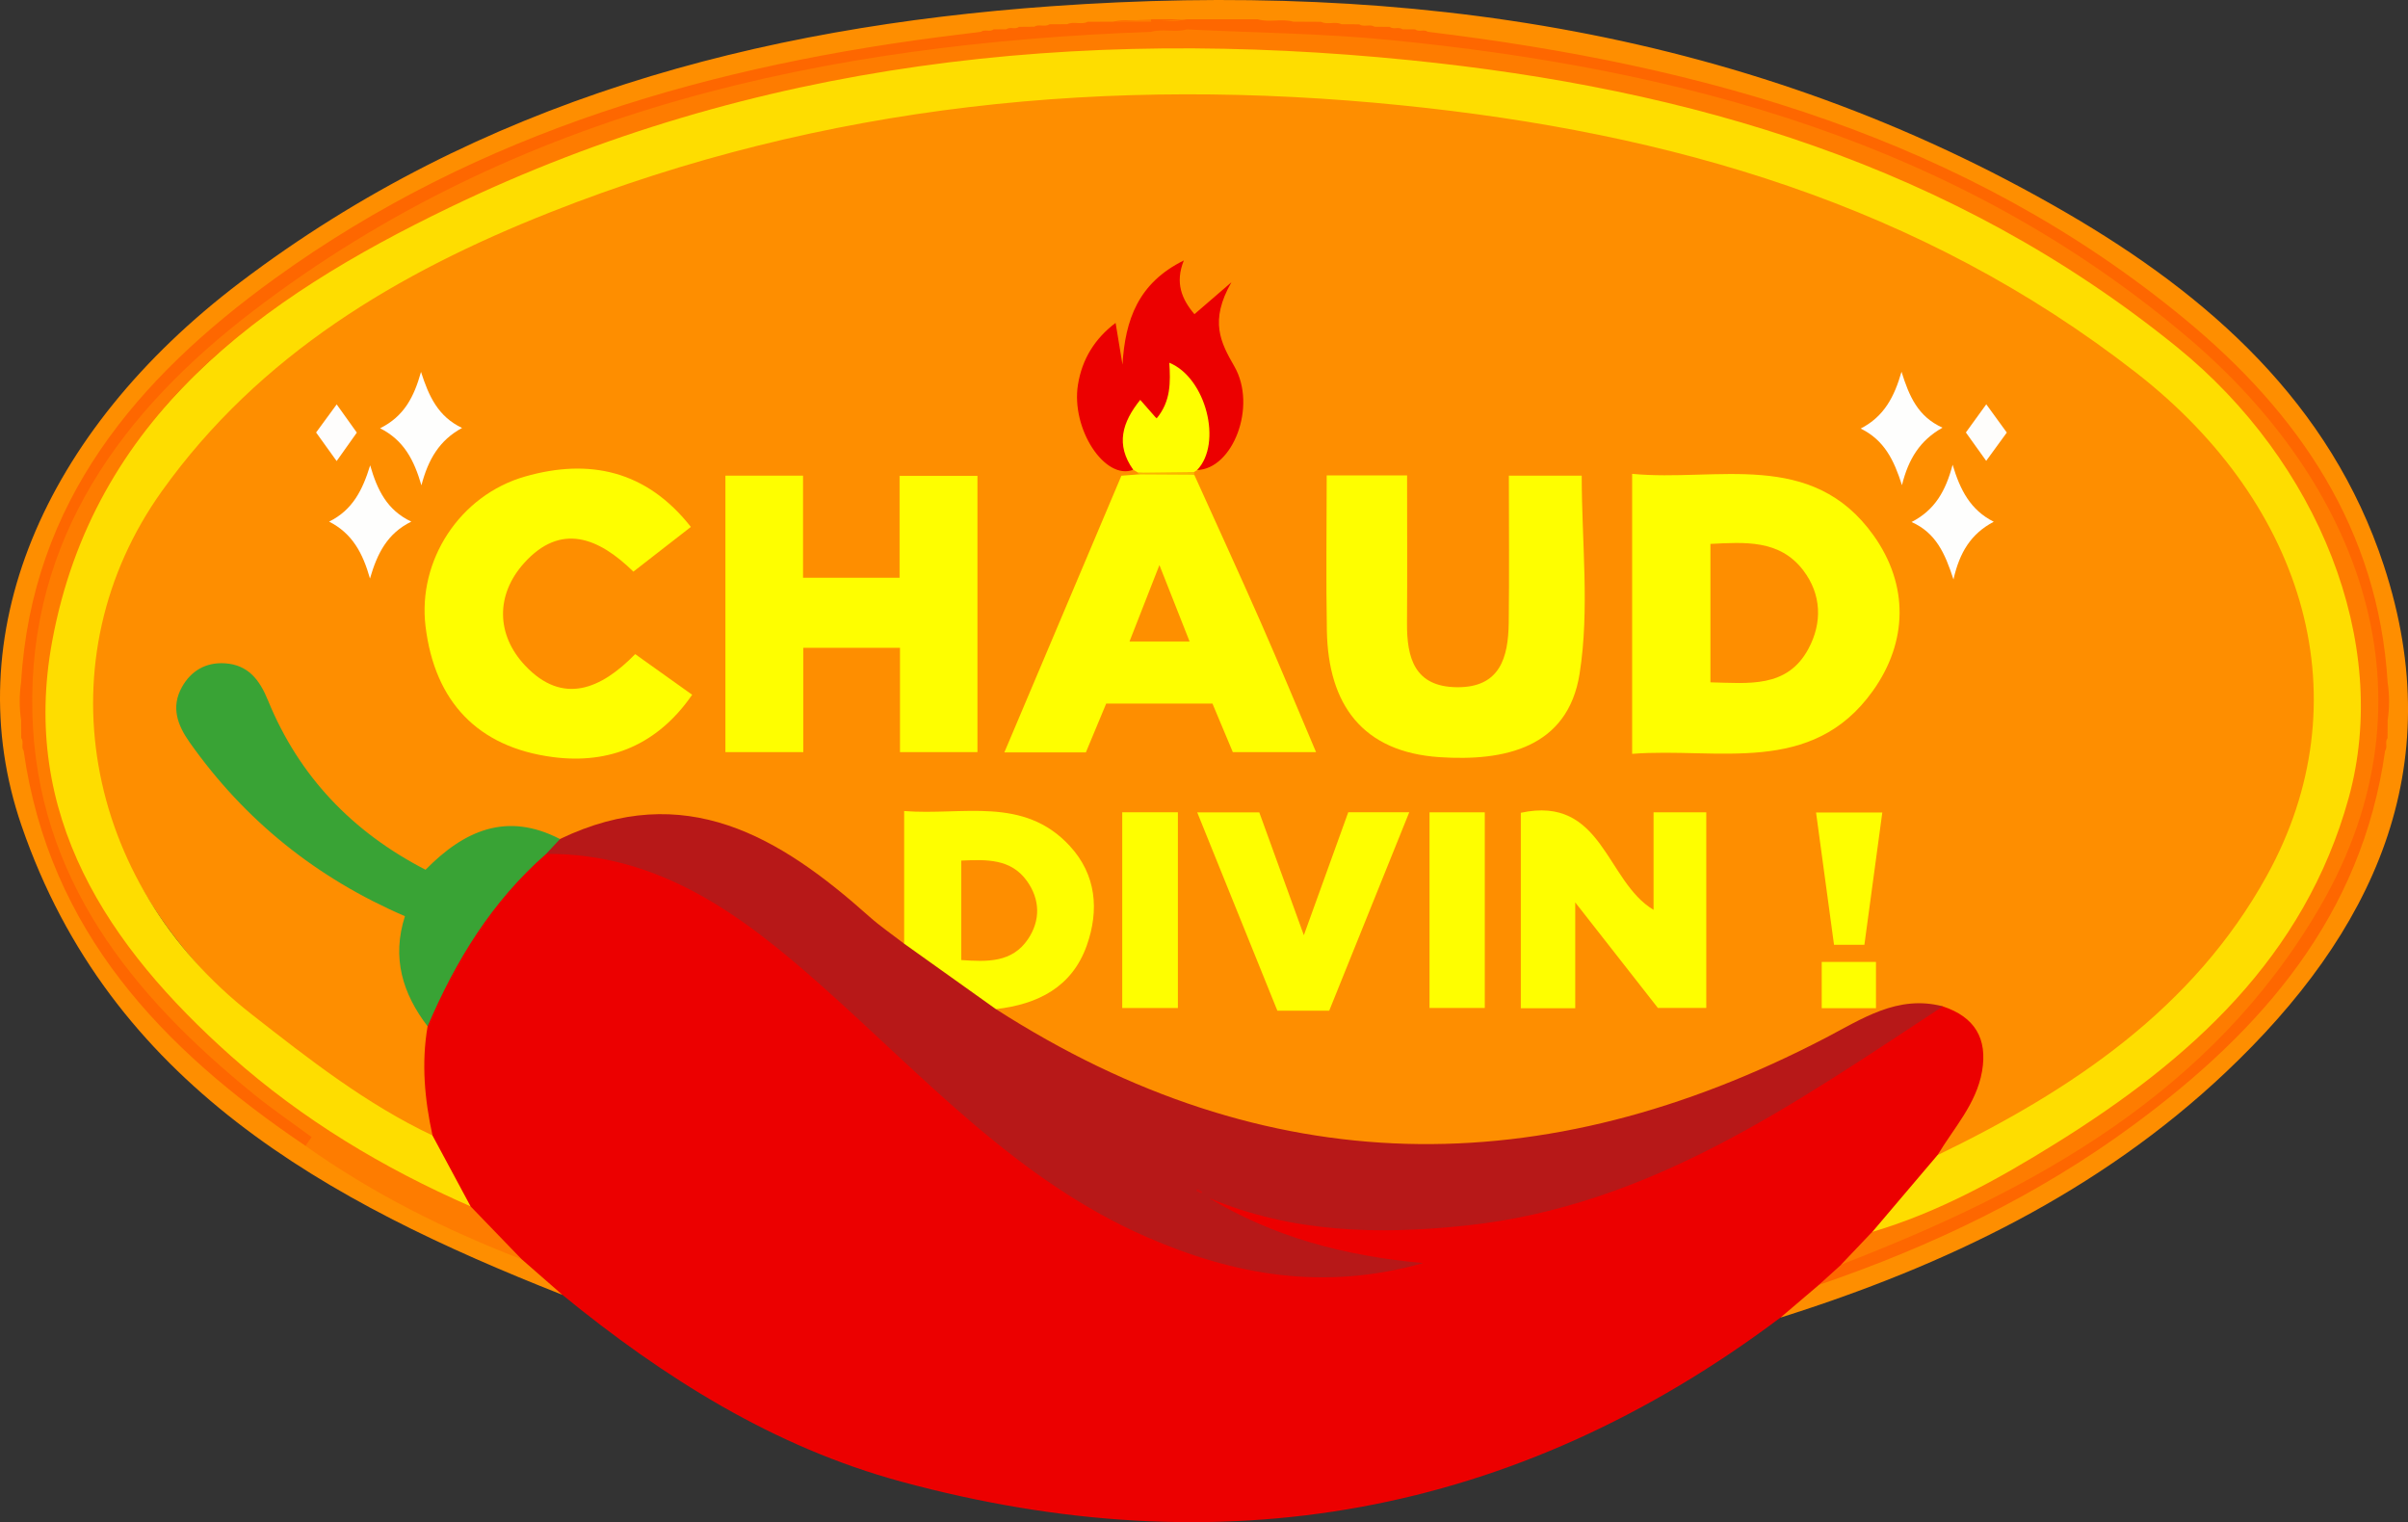
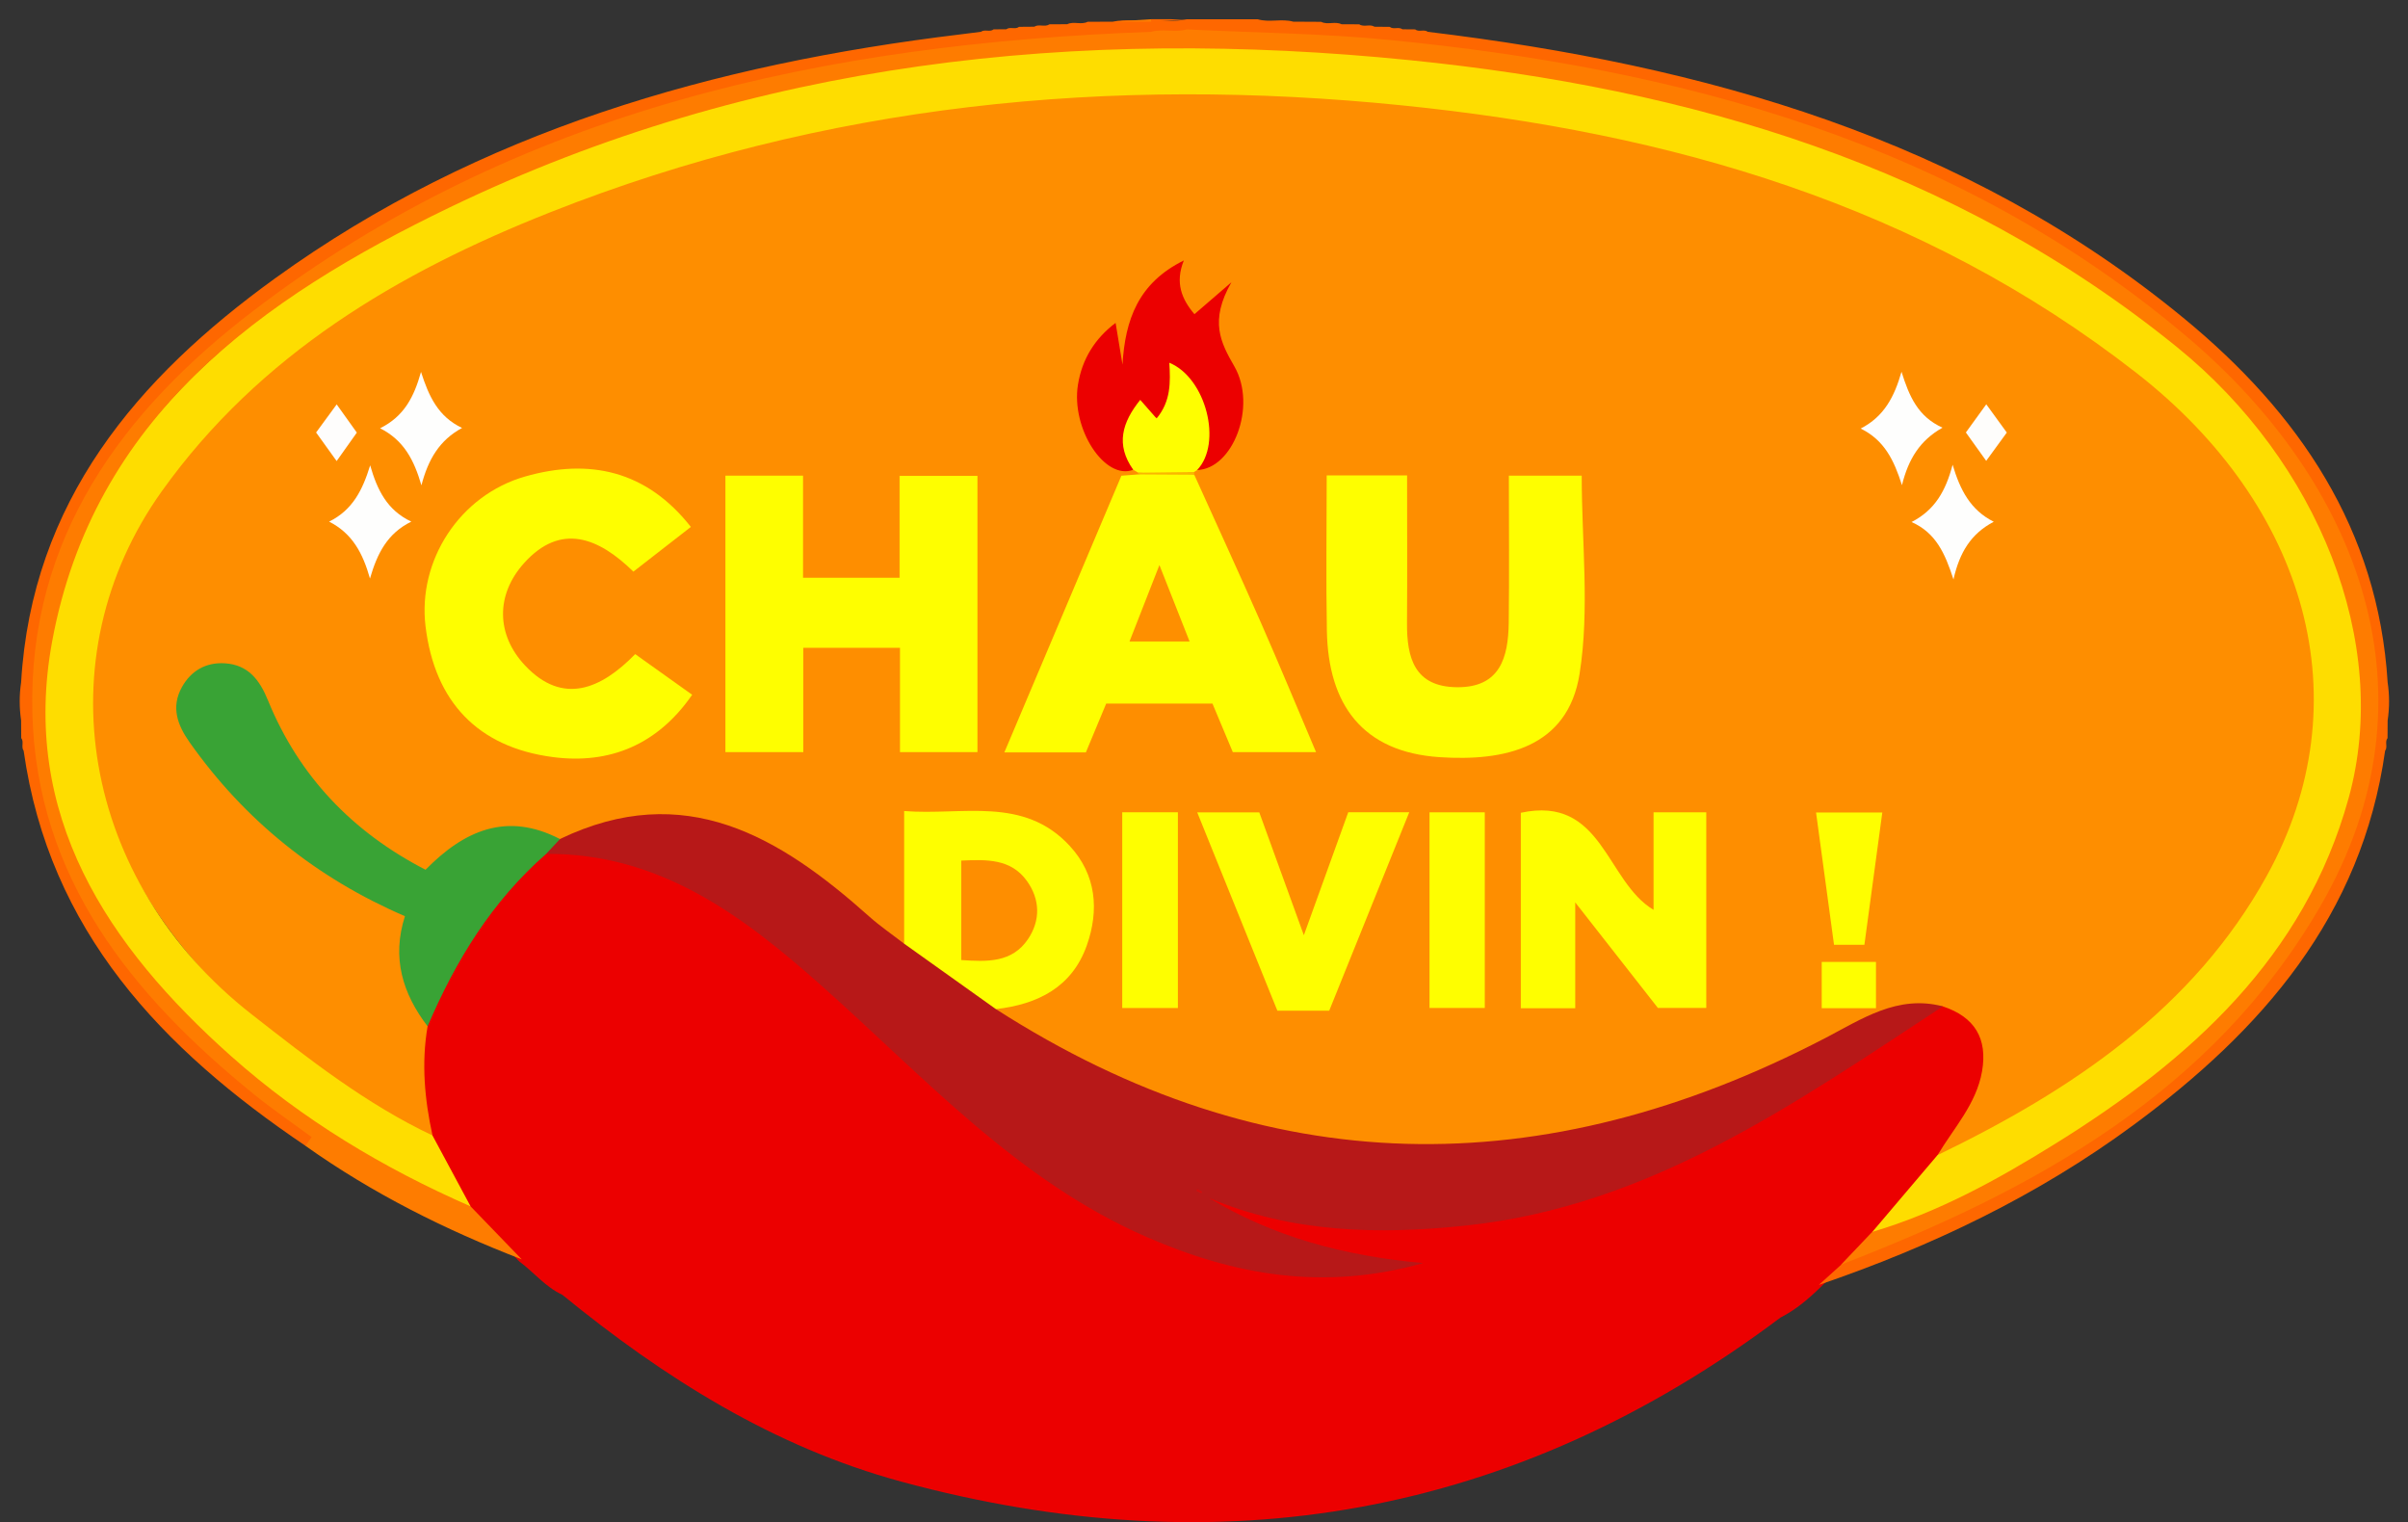
<svg xmlns="http://www.w3.org/2000/svg" width="212" height="134" viewBox="0 0 212 134" fill="none">
  <rect x="0" y="0" width="212" height="134" fill="#333333" stroke="none" />
  <g clip-path="url(#clip0_422_76)">
    <path d="M156.752 115.988C133.346 133.571 107.42 138.051 79.342 130.429C68.127 127.385 58.446 121.286 49.509 113.984C48.018 113.297 47.007 112 45.723 111.049C44.215 109.445 42.503 108.032 41.149 106.28C39.618 104.289 38.466 102.105 37.746 99.699C36.772 96.722 36.797 93.691 37.247 90.638C38.909 86.231 41.232 82.207 44.268 78.594C45.031 77.685 45.87 76.844 46.631 75.931C47.038 75.442 47.551 75.068 48.202 74.931C52.057 74.644 55.66 75.619 59.128 77.179C64.178 79.451 68.468 82.825 72.567 86.469C77.593 90.937 82.289 95.769 87.516 100.016C93.846 105.16 100.754 109.244 108.784 111.167C113.327 112.254 117.907 112.486 122.51 111.513C123.161 111.375 123.821 111.319 124.486 111.319C118.663 111.355 107.323 107.65 106.236 105.329C106.849 104.941 107.388 105.316 107.905 105.528C112.568 107.445 117.482 108.059 122.449 108.005C126.954 107.956 131.411 107.262 135.819 106.26C143.955 104.41 151.312 100.857 158.28 96.374C162.064 93.939 165.85 91.506 169.653 89.1C170.092 88.824 170.524 88.531 171.027 88.373C173.997 88.668 175.379 91.915 174.925 94.12C174.505 96.162 173.563 97.945 172.388 99.632C171.902 100.33 171.365 100.995 170.913 101.718C169.04 104.084 167.197 106.474 165.08 108.637C164.189 109.614 163.252 110.545 162.328 111.489C161.726 112.181 160.92 112.645 160.289 113.303C159.224 114.345 158.094 115.307 156.752 115.988Z" fill="#EC0000" />
-     <path d="M45.936 110.86C47.126 111.902 48.319 112.942 49.509 113.984C28.754 105.796 9.698 95.407 1.891 72.671C-3.823 56.027 3.646 38.126 21.137 24.859C42.204 8.878 66.69 2.392 92.549 0.549C123.963 -1.692 154.231 2.651 181.914 18.728C194.487 26.03 205.174 35.491 209.868 49.771C215.769 67.723 208.884 82.171 195.959 94.39C184.803 104.934 171.279 111.413 156.755 115.99C157.882 115.031 159.01 114.069 160.138 113.109C160.874 112.594 161.686 112.23 162.523 111.917C171.308 108.619 179.663 104.493 187.298 99.005C194.664 93.711 200.972 87.433 205.333 79.395C207.349 75.677 208.732 71.731 209.423 67.553C209.508 67.04 209.615 66.531 209.725 66.025C209.848 65.641 209.913 65.25 209.826 64.849C209.806 64.367 209.826 63.887 209.911 63.411C210.186 62.351 210.177 61.287 209.947 60.22C209.528 56.259 208.908 52.342 207.396 48.62C205.306 43.476 202.332 38.883 198.674 34.712C192.451 27.615 184.81 22.386 176.564 17.95C167.262 12.946 157.383 9.476 147.142 6.956C140.55 5.334 133.884 4.158 127.145 3.365C126.661 3.31 126.191 3.2 125.719 3.089C125.337 2.975 124.952 2.859 124.545 2.948C124.191 2.964 123.844 2.928 123.497 2.861C123.101 2.765 122.708 2.631 122.289 2.734C121.866 2.754 121.448 2.725 121.032 2.647C120.564 2.52 120.094 2.404 119.602 2.52C119.098 2.549 118.599 2.522 118.103 2.433C117.485 2.245 116.861 2.185 116.223 2.312C115.426 2.346 114.63 2.359 113.84 2.229C112.779 1.928 111.705 1.986 110.629 2.109C108.593 2.149 106.557 2.14 104.52 2.109C103.489 1.939 102.451 2.058 101.417 2.024C100.285 2.071 99.139 1.881 98.025 2.223C97.304 2.346 96.577 2.343 95.852 2.312C95.217 2.185 94.594 2.238 93.979 2.428C93.485 2.52 92.986 2.544 92.482 2.52C91.995 2.408 91.522 2.504 91.055 2.64C90.638 2.72 90.22 2.749 89.797 2.732C89.381 2.633 88.985 2.747 88.589 2.854C88.244 2.926 87.893 2.955 87.542 2.946C87.134 2.857 86.747 2.962 86.36 3.075C81.869 3.736 77.363 4.296 72.899 5.153C57.451 8.123 42.748 13.093 29.326 21.429C21.741 26.14 15.015 31.833 9.801 39.153C5.422 45.299 2.614 52.036 2.2 59.651C2.191 59.836 2.162 60.019 2.124 60.202C1.885 61.269 1.891 62.331 2.155 63.391C2.247 63.867 2.263 64.347 2.247 64.826C2.167 65.226 2.211 65.619 2.337 66.005C3.321 74.112 6.908 81.062 11.99 87.313C16.263 92.569 21.385 96.898 27.024 100.636C32.079 104.089 37.474 106.921 43.079 109.364C44.07 109.797 45.054 110.226 45.936 110.86Z" fill="#FE8E00" />
    <path d="M37.646 90.348C37.089 93.584 37.382 96.78 38.08 99.96C37.48 100.348 36.999 99.942 36.536 99.683C31.553 96.9 26.811 93.776 22.504 90.009C18.235 86.277 14.574 82.05 11.851 77.083C6.698 67.681 6.268 58.091 10.911 48.345C14.064 41.728 18.843 36.455 24.491 31.893C32.537 25.394 41.622 20.757 51.277 17.171C62.541 12.986 74.194 10.467 86.121 9.081C94.682 8.085 103.276 7.735 111.871 8.047C130.434 8.719 148.514 11.922 165.712 19.184C173.874 22.632 181.554 26.939 188.374 32.654C193.65 37.077 198.119 42.166 201.066 48.43C205.272 57.377 205.272 66.353 200.969 75.295C197.275 82.97 191.448 88.781 184.707 93.78C180.753 96.71 176.535 99.226 172.118 101.404C171.65 101.634 171.18 102.082 170.578 101.694C172.008 99.297 173.997 97.193 174.499 94.309C175.002 91.419 173.843 89.518 171.053 88.596C167.244 88.442 163.969 90.058 160.729 91.738C153.591 95.445 146.157 98.349 138.234 99.873C124.18 102.575 110.689 100.75 97.709 94.805C94.588 93.376 91.598 91.727 88.678 89.94C88.237 89.669 87.602 89.496 87.701 88.754C88.159 88.306 88.781 88.293 89.354 88.154C95.823 86.597 97.074 80.133 94.794 75.994C93.816 74.217 92.292 73.081 90.377 72.452C87.063 71.361 83.673 71.986 80.41 71.856C79.965 72.416 80.059 72.916 80.057 73.387C80.046 76.023 80.057 78.661 80.048 81.296C80.048 81.85 80.111 82.414 79.831 82.932C79.218 83.486 78.799 82.945 78.388 82.635C75.944 80.81 73.711 78.723 71.29 76.873C68.446 74.697 65.28 73.173 61.754 72.457C57.882 71.673 54.13 72.044 50.519 73.673C50.147 73.84 49.782 74.034 49.359 74.045C48.006 73.695 46.744 73.028 45.263 73.106C42.826 73.233 40.68 73.976 38.906 75.683C38.483 76.092 38.109 76.576 37.386 76.75C35.717 76.177 34.222 75.143 32.766 74.059C28.326 70.76 25.142 66.5 23.086 61.394C22.605 60.198 21.871 59.287 20.575 58.901C19.121 58.466 17.948 58.953 16.923 59.952C15.919 60.932 15.648 62.097 16.091 63.42C16.416 64.384 17.022 65.19 17.617 65.998C21.75 71.593 26.912 75.971 33.157 79.076C34.045 79.517 35.023 79.826 35.719 80.558C35.956 81.392 35.623 82.14 35.536 82.903C35.283 85.119 35.988 87.072 37.1 88.926C37.366 89.368 37.697 89.786 37.648 90.35L37.646 90.348Z" fill="#FE8E00" />
    <path d="M170.572 101.692C182.375 95.981 193.089 88.833 199.58 77.076C208.029 61.773 203.16 44.583 188.099 32.835C169.05 17.979 146.968 11.665 123.457 9.277C97.757 6.668 72.599 9.134 48.442 18.688C35.039 23.988 22.851 31.201 14.252 43.235C3.76 57.917 7.233 77.609 22.122 89.266C27.192 93.234 32.224 97.184 38.076 99.958C39.194 102.038 40.311 104.115 41.43 106.195C40.931 106.552 40.499 106.233 40.078 106.035C32.741 102.562 25.831 98.402 19.777 92.972C13.789 87.603 8.716 81.531 5.901 73.856C2.135 63.588 3.16 53.71 8.454 44.234C12.614 36.789 18.606 31.005 25.465 26.055C33.681 20.128 42.752 15.865 52.28 12.513C63.362 8.612 74.799 6.262 86.457 4.961C89.817 4.586 93.198 4.383 96.579 4.176C101.831 3.856 107.08 3.941 112.323 4.037C118.013 4.142 123.686 4.696 129.336 5.434C138.852 6.682 148.196 8.713 157.305 11.721C169.196 15.649 180.406 20.924 190.153 28.923C195.716 33.489 200.573 38.695 203.954 45.111C206.299 49.559 207.765 54.268 208.139 59.323C208.799 68.306 205.973 76.215 200.844 83.425C195.06 91.558 187.327 97.469 178.779 102.417C174.75 104.749 170.561 106.771 166.236 108.501C165.824 108.666 165.267 109.221 164.844 108.44C166.755 106.191 168.663 103.939 170.574 101.69L170.572 101.692Z" fill="#FEDD00" />
    <path d="M87.682 88.835C111.512 104.129 135.852 104.312 160.694 91.383C163.894 89.719 167.065 87.54 171.05 88.592C158.029 97.126 145.268 106.173 129.064 107.887C121.319 108.706 113.747 108.527 106.442 105.461C112.08 108.862 118.252 110.552 125.3 111.192C116.513 113.671 108.65 112.25 100.968 108.902C89.573 103.937 81.399 94.84 72.377 86.817C65.413 80.624 58.083 75.094 48.074 75.17C48.157 74.431 48.622 74.05 49.298 73.86C60.285 68.576 68.649 73.65 76.532 80.687C77.496 81.546 78.573 82.28 79.597 83.073C80.016 83.015 80.284 83.296 80.573 83.512C82.669 85.077 84.791 86.603 86.986 88.029C87.29 88.226 87.632 88.406 87.677 88.833L87.682 88.835Z" fill="#B71818" />
    <path d="M164.843 108.443C170.643 106.731 175.888 103.83 180.963 100.674C192.811 93.309 202.886 84.293 206.771 70.267C210.577 56.527 204.032 40.595 191.698 30.585C171.956 14.564 148.822 7.789 124.137 5.298C94.896 2.348 66.371 5.358 39.61 18.249C22.996 26.252 8.237 36.734 4.594 56.446C1.766 71.745 9.436 83.269 20.362 92.988C26.623 98.556 33.75 102.837 41.431 106.198C42.933 107.753 44.434 109.306 45.933 110.862C39.2 108.266 32.79 105.057 26.896 100.873C26.741 100.574 26.961 100.397 27.117 100.194C24.379 98.527 21.872 96.539 19.469 94.436C15.511 90.973 11.947 87.146 9.049 82.734C5.907 77.951 3.735 72.782 2.819 67.121C1.656 59.928 2.875 53.077 5.912 46.513C9.653 38.43 15.527 32.085 22.474 26.671C32.946 18.51 44.846 13.163 57.47 9.279C66.826 6.401 76.382 4.495 86.102 3.426C91.202 2.863 96.315 2.343 101.463 2.464C102.421 2.455 103.383 2.591 104.328 2.325C105.894 2.009 107.442 2.444 109 2.433C117.661 2.377 126.245 3.245 134.774 4.651C146.768 6.628 158.397 9.884 169.522 14.812C178.219 18.664 186.322 23.495 193.412 29.858C199.604 35.415 204.636 41.84 207.491 49.769C210.615 58.441 210.349 67.025 206.84 75.523C204.645 80.841 201.396 85.461 197.478 89.661C189.763 97.936 180.365 103.754 170.166 108.427C168 109.42 165.789 110.311 163.57 111.174C163.109 111.355 162.632 111.703 162.102 111.313C163.013 110.355 163.926 109.396 164.836 108.438L164.843 108.443Z" fill="#FE7C00" />
    <path d="M162.109 111.317C179.107 104.765 194.71 96.213 204.233 79.866C215.133 61.162 207.54 42.429 192.75 29.827C172.507 12.576 148.079 6.032 122.25 3.51C116.35 2.935 110.4 2.881 104.473 2.589C103.444 2.886 102.369 2.504 101.34 2.801C72.757 3.852 45.559 9.585 22.297 27.365C10.763 36.18 2.481 47.365 2.848 62.702C3.197 77.279 11.586 87.601 22.376 96.347C23.987 97.652 25.705 98.824 27.43 100.098C27.263 100.342 27.081 100.605 26.898 100.87C14.28 92.359 4.323 81.961 2.083 66.09C1.833 65.75 2.135 65.308 1.868 64.971C1.866 64.454 1.862 63.934 1.859 63.416C1.694 62.3 1.692 61.184 1.859 60.068C2.795 44.139 12.079 33.268 24.231 24.493C42.199 11.516 62.852 5.644 84.599 3.022C85.187 2.95 85.773 2.872 86.36 2.799C86.7 2.549 87.145 2.85 87.481 2.584C87.852 2.582 88.224 2.578 88.595 2.575C88.935 2.325 89.38 2.627 89.716 2.363C90.161 2.359 90.606 2.357 91.054 2.352C91.472 2.087 91.983 2.417 92.399 2.14C92.92 2.138 93.439 2.134 93.961 2.131C94.534 1.85 95.182 2.212 95.753 1.919C96.496 1.915 97.241 1.913 97.984 1.908C99.069 1.678 100.168 1.868 101.257 1.805C102.325 1.741 103.403 1.942 104.466 1.698C106.554 1.698 108.639 1.698 110.727 1.696C111.756 2.002 112.83 1.618 113.859 1.908C114.678 1.913 115.495 1.917 116.314 1.922C116.885 2.214 117.534 1.852 118.106 2.134C118.628 2.136 119.147 2.14 119.668 2.142C120.084 2.421 120.597 2.089 121.013 2.354L122.351 2.366C122.689 2.629 123.132 2.328 123.472 2.578C123.844 2.58 124.215 2.584 124.586 2.587C124.922 2.852 125.367 2.549 125.707 2.801C150.01 5.738 173.037 12.165 192.327 28.068C202.36 36.339 209.378 46.558 210.208 60.073C210.375 61.189 210.375 62.304 210.208 63.42C210.205 63.938 210.201 64.458 210.199 64.976C209.932 65.311 210.237 65.755 209.984 66.094C207.937 80.647 199.116 90.721 187.818 99.045C179.396 105.254 170.032 109.735 160.133 113.111C160.791 112.515 161.451 111.917 162.109 111.322V111.317Z" fill="#FE6700" />
    <path d="M49.301 73.865C48.894 74.302 48.485 74.737 48.077 75.175C43.305 79.348 40.1 84.593 37.646 90.348C35.446 87.471 34.475 84.327 35.65 80.653C27.881 77.304 21.558 72.231 16.7 65.358C15.617 63.824 15.039 62.246 16.013 60.492C16.816 59.046 18.13 58.285 19.803 58.392C21.855 58.524 22.86 59.856 23.594 61.657C26.33 68.359 31.052 73.26 37.465 76.565C40.866 73.102 44.62 71.439 49.299 73.862L49.301 73.865Z" fill="#39A335" />
    <path d="M101.332 1.908C100.215 1.908 99.101 1.908 97.984 1.908C99.103 1.837 100.222 1.765 101.341 1.694C101.424 1.745 101.448 1.794 101.419 1.841C101.39 1.886 101.361 1.908 101.332 1.908Z" fill="#FE7C00" />
    <path d="M101.332 1.908C101.337 1.837 101.341 1.765 101.343 1.692C102.386 1.692 103.426 1.692 104.469 1.694C103.424 1.765 102.379 1.837 101.334 1.908H101.332Z" fill="#FE6800" />
    <path d="M123.473 2.575C123.099 2.504 122.725 2.433 122.352 2.363C122.725 2.435 123.099 2.506 123.473 2.575Z" fill="#FE7C00" />
    <path d="M89.715 2.361C89.341 2.433 88.967 2.504 88.594 2.573C88.967 2.502 89.341 2.43 89.715 2.361Z" fill="#FE7C00" />
-     <path d="M143.695 66.364V41.713C151.151 42.431 159.504 39.49 164.952 47.14C168.054 51.494 167.969 56.5 164.887 60.818C159.499 68.375 151.225 65.779 143.695 66.362V66.364Z" fill="#FEFE00" />
    <path d="M63.865 41.873H70.699V50.86H79.197V41.889H86.055V66.21H79.235V57.027H70.723V66.21H63.865V41.876V41.873Z" fill="#FEFE00" />
    <path d="M116.802 41.849H123.88C123.88 46.209 123.902 50.535 123.873 54.859C123.853 57.919 124.535 60.461 128.27 60.497C132.083 60.532 132.787 57.859 132.828 54.835C132.884 50.541 132.841 46.245 132.841 41.876H139.254C139.254 47.74 139.961 53.648 139.068 59.305C138.037 65.844 132.436 67.034 126.739 66.654C119.953 66.201 116.941 62.028 116.818 55.545C116.733 51.026 116.802 46.502 116.802 41.849Z" fill="#FEFE00" />
    <path d="M105.143 41.795C107.094 46.116 109.077 50.423 110.988 54.761C112.641 58.517 114.208 62.313 115.866 66.212H108.537C107.953 64.817 107.356 63.391 106.745 61.936H97.39C96.792 63.373 96.197 64.799 95.6 66.234H88.424C91.883 58.058 95.3 49.981 98.728 41.878C99.249 41.838 99.728 41.8 100.205 41.764C101.854 41.306 103.501 41.266 105.143 41.793V41.795Z" fill="#FEFE00" />
    <path d="M55.922 57.582C57.58 58.763 59.206 59.923 60.938 61.16C57.922 65.532 53.704 67.306 48.676 66.647C42.046 65.779 38.265 61.753 37.464 55.132C36.763 49.341 40.467 43.594 46.233 41.947C51.849 40.342 56.899 41.391 60.824 46.386C59.083 47.74 57.43 49.026 55.763 50.322C52.695 47.31 49.365 45.989 46.145 49.564C43.628 52.356 43.68 55.882 46.228 58.587C49.553 62.115 52.919 60.664 55.922 57.584V57.582Z" fill="#FEFE00" />
    <path d="M138.683 88.759H133.893V71.55C141.111 69.99 141.375 77.601 145.579 80.093V71.51H150.22V88.73H145.96C143.669 85.804 141.272 82.745 138.683 79.439V88.761V88.759Z" fill="#FEFE00" />
    <path d="M87.681 88.835C84.987 86.916 82.296 84.994 79.602 83.075C79.602 79.263 79.602 75.449 79.602 71.396C84.708 71.811 90.114 70.042 94.191 74.478C96.516 77.007 96.784 80.116 95.681 83.229C94.381 86.902 91.369 88.413 87.681 88.833V88.835Z" fill="#FEFE00" />
    <path d="M112.459 88.973C110.114 83.173 107.785 77.406 105.404 71.517H110.868C112.119 74.963 113.39 78.466 114.791 82.329C116.172 78.507 117.429 75.021 118.7 71.504H124.07C121.707 77.359 119.371 83.151 117.024 88.973H112.459Z" fill="#FEFE00" />
    <path d="M99.772 41.356C97.271 42.315 94.281 37.756 94.903 33.864C95.264 31.612 96.396 29.795 98.217 28.425C98.423 29.655 98.625 30.875 98.824 32.096C99.061 28.144 100.211 24.908 104.225 22.928C103.426 24.904 104.051 26.352 105.158 27.657C105.944 26.979 106.693 26.332 108.412 24.85C106.465 28.262 107.461 30.148 108.671 32.25C110.694 35.765 108.537 41.298 105.389 41.378C105.349 41.056 105.539 40.816 105.673 40.552C106.875 38.18 105.722 34.196 103.337 32.643C103.111 34.136 103.465 35.825 102.028 36.787C101.236 36.87 100.952 36.234 100.45 36.055C99.43 36.796 98.998 38.416 99.403 39.863C99.54 40.356 99.884 40.798 99.772 41.351V41.356Z" fill="#EC0000" />
    <path d="M125.854 71.51H130.72V88.732H125.854V71.51Z" fill="#FEFE00" />
    <path d="M103.701 71.506V88.737H98.801V71.506H103.701Z" fill="#FEFE00" />
    <path d="M165.718 71.524C165.183 75.469 164.666 79.292 164.141 83.171H161.467C160.941 79.301 160.422 75.478 159.885 71.524H165.718Z" fill="#FEFE00" />
    <path d="M99.773 41.356C98.193 39.139 98.802 37.169 100.386 35.201C100.9 35.785 101.326 36.27 101.825 36.841C103.096 35.312 103.049 33.634 102.948 31.933C106.183 33.259 107.647 39.035 105.391 41.38C105.302 41.438 105.212 41.496 105.123 41.552C103.487 41.811 101.845 41.693 100.205 41.61C100.061 41.525 99.918 41.44 99.773 41.356Z" fill="#FEFE00" />
    <path d="M33.459 37.702C35.591 36.649 36.453 34.922 37.066 32.741C37.751 34.87 38.558 36.667 40.68 37.673C38.688 38.756 37.704 40.429 37.102 42.724C36.448 40.485 35.553 38.756 33.461 37.7L33.459 37.702Z" fill="#FEFEFD" />
    <path d="M167.41 32.73C168.082 34.872 168.847 36.673 171.019 37.649C169.041 38.762 168.019 40.398 167.448 42.712C166.746 40.503 165.898 38.751 163.814 37.725C165.875 36.671 166.779 34.928 167.408 32.728L167.41 32.73Z" fill="#FEFEFD" />
    <path d="M175.527 45.931C173.522 46.988 172.524 48.62 171.983 51.008C171.235 48.7 170.434 46.908 168.293 45.955C170.354 44.897 171.305 43.208 171.907 40.911C172.576 43.143 173.471 44.888 175.525 45.928L175.527 45.931Z" fill="#FEFEFD" />
    <path d="M32.573 50.927C31.939 48.691 31.022 46.962 28.975 45.919C31.064 44.886 31.928 43.112 32.59 40.963C33.219 43.159 34.09 44.917 36.211 45.919C34.108 46.953 33.219 48.696 32.573 50.929V50.927Z" fill="#FEFEFD" />
    <path d="M160.385 88.752V84.68H165.16V88.752H160.385Z" fill="#FEFE00" />
    <path d="M174.864 40.57C174.302 39.787 173.676 38.907 173.076 38.071C173.633 37.298 174.284 36.401 174.871 35.591C175.448 36.388 176.101 37.287 176.679 38.079C176.097 38.878 175.459 39.753 174.864 40.57Z" fill="#FEFDFB" />
    <path d="M29.64 35.598C30.206 36.392 30.837 37.272 31.415 38.082C30.837 38.894 30.2 39.793 29.638 40.588C29.083 39.816 28.434 38.912 27.83 38.073C28.398 37.298 29.058 36.397 29.642 35.598H29.64Z" fill="#FEFDFC" />
    <path d="M100.203 41.612C101.843 41.592 103.481 41.574 105.121 41.554C105.128 41.635 105.135 41.715 105.144 41.795C103.497 41.786 101.85 41.775 100.205 41.766C100.21 41.715 100.21 41.664 100.205 41.612H100.203Z" fill="#FAB600" />
    <path d="M105.403 104.678C105.548 104.751 105.693 104.827 105.839 104.901C105.814 104.95 105.79 105.001 105.765 105.05C105.617 104.979 105.472 104.91 105.324 104.838C105.351 104.785 105.378 104.731 105.405 104.676L105.403 104.678Z" fill="#CF0E0E" />
    <path d="M101.344 2.799C102.386 2.727 103.431 2.656 104.474 2.587C103.431 2.658 102.386 2.729 101.344 2.799Z" fill="#FE6800" />
    <path d="M150.586 60.068V47.881C153.604 47.734 156.67 47.479 158.751 50.2C160.371 52.318 160.451 54.824 159.205 57.131C157.332 60.597 153.938 60.142 150.588 60.066L150.586 60.068Z" fill="#FE8E00" />
    <path d="M104.731 56.469H99.443C100.314 54.241 101.137 52.139 102.075 49.742C103.008 52.103 103.833 54.192 104.731 56.469Z" fill="#FE8F00" />
    <path d="M84.631 84.517V75.759C86.842 75.663 89.001 75.574 90.417 77.563C91.57 79.178 91.619 81.015 90.507 82.669C89.104 84.76 86.902 84.671 84.631 84.514V84.517Z" fill="#FE8E00" />
  </g>
  <defs>
    <clipPath id="clip0_422_76">
      <rect width="212" height="134" fill="white" />
    </clipPath>
  </defs>
</svg>